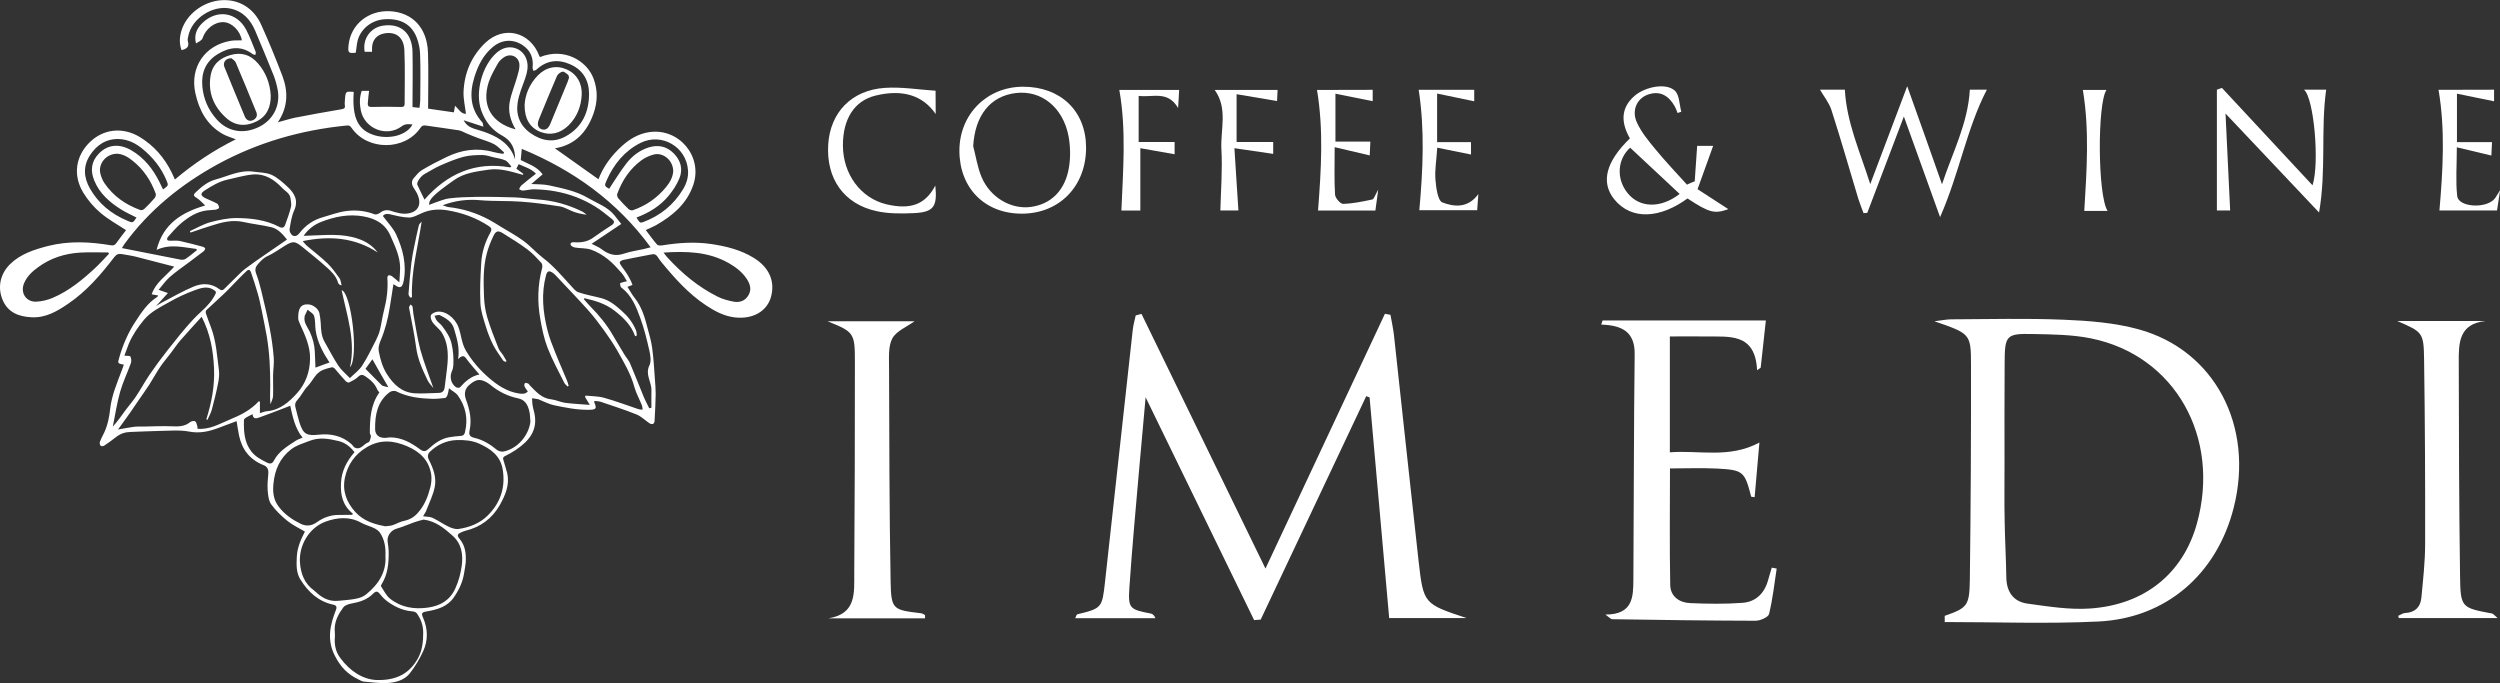
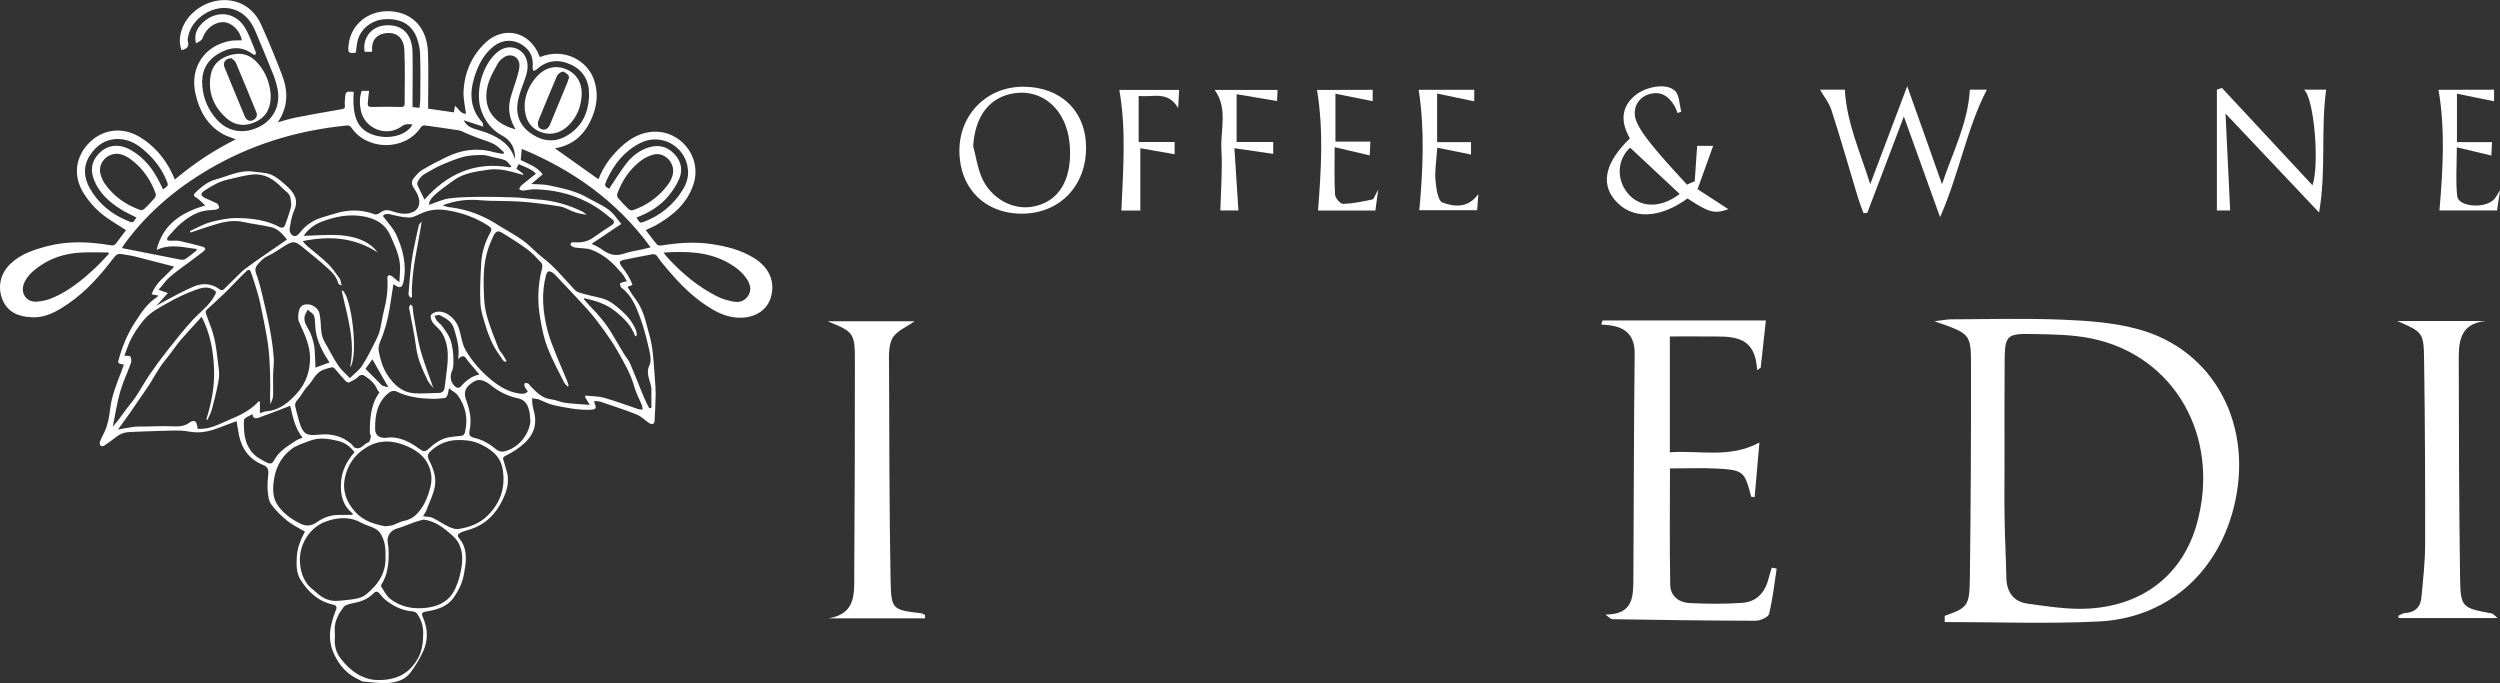
<svg xmlns="http://www.w3.org/2000/svg" version="1.1" id="レイヤー_1" x="0px" y="0px" viewBox="0 0 194 53" style="enable-background:new 0 0 194 53;" xml:space="preserve">
  <rect x="0" y="0" width="194" height="53" fill="#333333" stroke="none" />
  <style type="text/css">
	.st0{fill:#FFFFFF;}
</style>
  <g>
-     <path class="st0" d="M88.58,24.36c3.16,6.5,6.33,13,9.62,19.76c3.16-6.74,6.22-13.25,9.27-19.77c0.14,0.03,0.29,0.05,0.43,0.08   c0.09,0.52,0.21,1.04,0.27,1.57c0.64,5.84,1.26,11.68,1.91,17.52c0.38,3.34,0.4,3.34,3.72,4.44c-2.09,0-4.17,0-6,0   c-0.51-5.82-1.02-11.47-1.52-17.12c-0.09-0.03-0.17-0.07-0.26-0.1c-2.73,5.78-5.46,11.56-8.19,17.34   c-0.17,0.01-0.34,0.03-0.51,0.04c-2.76-5.67-5.52-11.33-8.42-17.29c-0.18,1.97-0.33,3.66-0.48,5.34c-0.27,3.15-0.57,6.29-0.78,9.44   c-0.11,1.61,0.03,1.69,1.66,2c0.13,0.03,0.26,0.11,0.36,0.36c-2.06,0-4.12,0-6.22,0c0.06-0.12,0.09-0.28,0.16-0.3   c1.9-0.46,1.93-0.5,2.15-2.52c0.71-6.51,1.43-13.03,2.15-19.54c0.04-0.38,0.15-0.75,0.23-1.13C88.28,24.43,88.43,24.4,88.58,24.36z   " />
    <path class="st0" d="M150.91,47.79c1.75-0.62,1.92-0.76,1.95-2.81c0.07-5.56,0.1-11.12,0.09-16.68c0-2.41-0.07-2.41-2.84-3.37   c0.66-0.08,0.98-0.15,1.3-0.15c2.91-0.01,5.83-0.09,8.73,0.03c1.94,0.08,3.93,0.23,5.8,0.74c5.93,1.62,9.01,7.53,7.39,13.87   c-1.31,5.13-5.23,8.56-10.51,8.81c-3.96,0.19-7.94,0.04-11.91,0.04C150.91,48.11,150.91,47.95,150.91,47.79z M155.55,36.06   c0,1.44-0.02,2.88,0.01,4.32c0.02,1.48,0.11,2.95,0.13,4.43c0.02,1.12,0.55,1.88,1.64,2.03c1.61,0.22,3.25,0.49,4.86,0.38   c4.26-0.29,7.22-2.74,8.29-6.59c1.86-6.72-1.72-13.05-8.21-14.37c-1.47-0.3-3.01-0.31-4.52-0.34c-2.07-0.05-2.18,0.11-2.19,2.23   C155.54,30.79,155.55,33.43,155.55,36.06z" />
    <path class="st0" d="M124.58,47.69c2.15,0,2.16-1.38,2.17-2.72c0.04-5.83,0.03-11.66,0.1-17.5c0.02-1.78-1.06-2.23-2.59-2.28   c0.03-0.11,0.06-0.22,0.1-0.32c4.2,0,8.39,0,12.67,0c-0.12,1.13-0.26,2.4-0.4,3.66c-0.1,0.07-0.19,0.13-0.28,0.2   c-0.14-2.92-2.17-2.59-3.99-2.62c-0.9-0.02-1.81,0-2.78,0c0,2.97,0,5.88,0,8.99c2.28-0.18,4.61,0.5,6.95-0.76   c-0.13,1.45-0.25,2.84-0.37,4.24c-0.15-0.02-0.27-0.02-0.27-0.05c-0.51-1.94-0.6-2.06-2.65-2.17c-1.18-0.06-2.37-0.01-3.65-0.01   c0,3.02-0.04,6.04,0.02,9.06c0.02,0.87,0.71,1.36,1.54,1.39c1.35,0.06,2.71,0.08,4.05-0.02c1.05-0.07,1.73-0.74,2.01-1.78   c0.08-0.32,0.19-0.63,0.28-0.95c0.13,0.02,0.25,0.05,0.38,0.07c-0.18,1.18-0.31,2.37-0.59,3.52c-0.06,0.26-0.69,0.53-1.06,0.53   c-3.71-0.01-7.42-0.06-11.12-0.12C125.01,48.05,124.92,47.94,124.58,47.69z" />
    <path class="st0" d="M71.78,47.98c-2.49,0-4.99,0-7.48,0c2.18-0.35,1.98-2.01,1.99-3.5c0.04-5.48,0.05-10.96,0.05-16.44   c0-2.21-0.08-2.28-2.12-3.11c2.26,0,4.52,0,6.75,0c-0.6,0.43-1.4,0.75-1.72,1.32c-0.33,0.61-0.26,1.48-0.26,2.23   c0.02,5.52,0.02,11.04,0.12,16.56c0.04,2.28,0.16,2.28,2.37,2.55c0.11,0.01,0.2,0.09,0.3,0.14C71.79,47.82,71.78,47.9,71.78,47.98z   " />
    <path class="st0" d="M186.03,24.91c2.29,0,4.57,0,6.86,0c-2.1,0.21-2.1,1.74-2.09,3.22c0.01,5.51,0.02,11.02,0.1,16.53   c0.03,2.5,0.1,2.5,2.49,2.95c0.09,0.02,0.16,0.13,0.42,0.35c-2.69,0-5.17,0-7.66,0c-0.02-0.06-0.03-0.11-0.05-0.17   c0.18-0.08,0.36-0.21,0.54-0.22c0.77-0.04,1.19-0.46,1.26-1.19c0.13-1.39,0.29-2.78,0.29-4.17c0.01-4.75-0.01-9.5-0.08-14.26   C188.08,25.78,188.01,25.78,186.03,24.91z" />
    <path class="st0" d="M150.7,14.3c0.8-2.43,2.01-4.71,2.16-7.34c0.26,0,0.86,0,1.32,0c-1.56,2.99-2.11,6.42-3.63,9.89   c-0.97-2.7-1.83-5.1-2.81-7.81c-1.03,2.7-1.93,5.09-2.84,7.48c-0.1,0.01-0.19,0.01-0.29,0.02c-0.14-0.38-0.29-0.75-0.41-1.13   c-0.69-2.29-1.35-4.6-2.08-6.87c-0.19-0.58-0.6-1.08-0.89-1.58c0.63,0,1.43,0,1.93,0c0.14,2.57,1.2,4.87,1.97,7.33   c0.91-2.41,1.82-4.82,2.87-7.6C148.99,9.46,149.85,11.88,150.7,14.3z" />
    <path class="st0" d="M178.79,6.96c0.75,0,1.35,0,1.72,0c-0.43,3.1,0.02,6.25-0.55,9.53c-2.33-2.46-4.66-4.92-7.26-7.68   c0.13,2.72,0.24,5.1,0.36,7.52c-0.19,0-0.73,0-1.03,0c0-3.15,0-6.26,0-9.37c0.13-0.05,0.26-0.09,0.39-0.14   c2.34,2.52,4.68,5.03,7.03,7.56C180.01,12.71,179.57,7.6,178.79,6.96z" />
    <path class="st0" d="M131.51,14.07c0.06-0.9,0.12-1.81,0.19-2.75c0.06,0,0.48,0,1.24,0c-0.42,1.17-0.79,2.18-1.21,3.36   c0.75,0.48,1.6,1.03,2.39,1.55c-1.07,0.38-1.47,0.29-3.17-0.83c-2.09,1.53-4.33,1.73-5.68,0.07c-1.07-1.32-0.65-2.93,1.21-4.73   c-0.65-1.15-0.78-2.31,0.36-3.3c0.82-0.71,2.44-1.03,3.12-0.41c0.37,0.33,0.35,1.08,0.51,1.64c-0.1,0.03-0.19,0.07-0.29,0.1   c-0.07-0.18-0.13-0.36-0.22-0.52c-0.47-0.82-1.13-1.24-2.08-0.91c-0.86,0.3-1.29,1.24-0.85,2.18c0.34,0.74,0.89,1.41,1.42,2.05   c0.78,0.95,1.63,1.84,2.46,2.76C131.09,14.23,131.3,14.15,131.51,14.07z M130.34,15.05c-1.31-1.22-2.57-2.4-3.84-3.59   c-0.96,0.86-1.12,2.37-0.21,3.51C127.23,16.15,128.87,16.19,130.34,15.05z" />
    <path class="st0" d="M84.28,11.44c0.01,3-2.06,5.13-4.97,5.14c-2.89,0.01-4.87-1.99-4.86-4.91c0.01-2.8,2.13-4.93,4.92-4.94   C82.3,6.72,84.27,8.61,84.28,11.44z M75.52,11.34c0.21,0.8,0.33,1.64,0.65,2.4c0.67,1.59,2.29,2.52,3.81,2.32   c1.59-0.21,2.7-1.3,2.98-3.12c0.12-0.77,0.1-1.6-0.04-2.37c-0.43-2.25-2.12-3.59-4.09-3.35C76.83,7.46,75.66,8.97,75.52,11.34z" />
-     <path class="st0" d="M72.61,8.85c-0.99-1.45-2.57-1.95-4.68-1.43c-1.62,0.4-2.53,1.8-2.52,3.88c0.01,2.22,1.38,4.07,3.36,4.55   c1.9,0.45,3.04,0.02,3.81-1.45c0.17,1.65-0.13,2.07-1.69,2.14c-0.95,0.04-1.93,0.05-2.85-0.15c-2.56-0.55-3.94-2.53-3.77-5.19   c0.16-2.47,1.8-4.2,4.38-4.38c1.32-0.09,2.67,0.14,3.95,0.22C72.61,7.77,72.61,8.31,72.61,8.85z" />
    <path class="st0" d="M193.54,6.96c0,0.44,0,0.8,0,0.9c-0.9-0.18-1.82-0.37-2.88-0.59c0,1.38,0,2.54,0,3.76c0.91,0,1.77,0,2.72,0   c-0.02,0.43-0.05,0.89-0.05,1.04c-0.83-0.2-1.66-0.4-2.68-0.64c0,1.44-0.1,2.63,0.03,3.79c0.09,0.83,2.11,1,2.85,0.26   c0.14-0.13,0.22-0.33,0.48-0.73c-0.1,0.69-0.17,1.1-0.24,1.58c-1.54,0-3.04,0-4.47,0c0.27-3.13,0.46-6.25-0.07-9.36   C190.41,6.96,191.92,6.96,193.54,6.96z" />
    <path class="st0" d="M87.02,16.34c0.13-3.14,0.39-6.24-0.16-9.36c1.32,0,2.93,0,4.64,0c-0.02,0.42-0.04,0.84-0.08,1.4   c-0.81-1.38-1.96-0.8-3.06-0.94c0,1.25,0,2.38,0,3.58c0.95,0,1.85,0,2.79,0c0,0.37,0,0.76,0,0.95c-0.89-0.16-1.76-0.31-2.66-0.47   c0,1.74,0,3.27,0,4.84C88.09,16.34,87.5,16.34,87.02,16.34z" />
    <path class="st0" d="M106.52,6.97c0,0.43,0,0.78,0,0.88c-0.91-0.18-1.83-0.36-2.89-0.58c0,1.35,0,2.48,0,3.72c0.88,0,1.76,0,2.71,0   c-0.02,0.45-0.04,0.92-0.05,1.07c-0.82-0.2-1.66-0.39-2.72-0.64c0,1.41-0.04,2.55,0.03,3.69c0.02,0.26,0.41,0.71,0.62,0.71   c0.76-0.02,1.52-0.18,2.27-0.34c0.13-0.03,0.2-0.31,0.46-0.76c-0.1,0.72-0.16,1.13-0.22,1.62c-1.54,0-3.04,0-4.45,0   c0.24-3.12,0.44-6.24-0.08-9.36C103.38,6.97,104.89,6.97,106.52,6.97z" />
    <path class="st0" d="M111.52,7.26c0,1.43,0,2.57,0,3.77c0.9,0,1.73,0,2.63,0c0,0.35,0,0.76,0,0.96c-0.78-0.16-1.63-0.33-2.62-0.53   c-0.06,0.98-0.2,1.73-0.14,2.47c0.05,0.63,0.18,1.64,0.54,1.78c0.88,0.33,1.96,0.49,2.79-0.65c-0.04,0.49-0.06,0.83-0.09,1.25   c-1.57,0-3.07,0-4.49,0c0.28-3.13,0.43-6.22-0.05-9.34c1.21,0,2.74,0,4.31,0c0,0.38,0,0.73,0,0.89   C113.5,7.68,112.6,7.49,111.52,7.26z" />
    <path class="st0" d="M99.14,6.98c-0.02,0.43-0.04,0.8-0.04,0.86c-1.02-0.17-2-0.34-3.14-0.53c0,1.37,0,2.5,0,3.71   c0.96,0,1.89,0,2.84,0c0,0.37,0,0.75,0,0.92c-0.94-0.14-1.85-0.27-3.01-0.44c0.12,1.79,0.21,3.29,0.31,4.83c-0.33,0-0.95,0-1.4,0   c0.04-1.57,0.17-3.17,0.08-4.76c-0.08-1.52,0.52-3.15-0.52-4.59C95.83,6.98,97.45,6.98,99.14,6.98z" />
-     <path class="st0" d="M163.55,16.37c-0.74,0-1.32,0-1.81,0c0.19-3.14,0.41-6.26-0.11-9.39c0.43,0,1.13,0,1.83,0   C162.75,8.03,162.77,15.16,163.55,16.37z" />
  </g>
  <g>
    <path class="st0" d="M13.57,13.93c1.47-1.24,3.02-2.27,4.73-3.12c-0.37-0.15-0.72-0.24-1.03-0.42c-1.22-0.7-1.82-1.84-2.11-3.16   c-0.44-2,0.73-3.72,2.73-4.06c0.29-0.05,0.59-0.03,0.88-0.04c-0.13-0.74-0.77-1.38-1.41-1.41c-0.72-0.03-1.4,0.52-1.64,1.24   c-0.06,0.18-0.31,0.29-0.51,0.41c-0.17-0.66,0.06-1.16,0.49-1.58c1.12-1.09,2.67-0.86,3.4,0.51c0.29,0.55,0.5,1.14,0.74,1.72   c0.03,0.07-0.01,0.16-0.02,0.24c-0.07-0.02-0.16-0.02-0.21-0.06c-0.91-0.69-1.84-0.54-2.73,0.01c-0.91,0.56-1.27,1.42-1.18,2.47   c0.08,0.98,0.46,1.85,1.11,2.58c0.86,0.97,2.09,1.18,3.29,0.59c1.1-0.54,1.67-1.65,1.45-2.88c-0.07-0.37-0.17-0.73-0.3-1.08   c-0.47-1.17-0.95-2.33-1.44-3.49c-0.37-0.87-0.95-1.52-1.91-1.73c-1.38-0.31-3.03,0.76-3.29,2.14c-0.03,0.13-0.07,0.28-0.03,0.4   c0.13,0.43-0.1,0.59-0.49,0.68c-0.19-0.5-0.16-1.01-0.01-1.51c0.38-1.26,1.67-2.25,3.06-2.36c1.35-0.11,2.54,0.58,3.13,1.9   c0.59,1.3,1.13,2.63,1.64,3.96c0.46,1.22,0.45,2.42-0.35,3.61c0.49-0.13,0.91-0.27,1.35-0.36c1.19-0.23,2.38-0.45,3.58-0.65   c0.21-0.04,0.31-0.08,0.27-0.31c-0.02-0.15,0-0.32,0.01-0.48c0.05-0.6,0.06-0.61,0.68-0.56c-0.14,2.03,0.34,3,1.66,3.38   c1.17,0.33,2.48-0.04,2.9-0.85c-0.31-0.04-0.57-0.06-0.85,0.15C30,10.67,28.29,9.99,28,8.57c-0.1-0.51-0.11-1.01,0.07-1.52   c0.19,0,0.38,0,0.57,0c-0.04,0.34-0.08,0.66-0.1,0.98C28.53,8.22,28.6,8.3,28.83,8.3c0.76-0.02,1.52-0.02,2.28,0   c0.22,0.01,0.29-0.06,0.29-0.26c0-1.38,0.04-2.75-0.02-4.13c-0.04-1.01-0.64-1.47-1.54-1.32c-0.6,0.1-0.96,0.52-0.97,1.13   c0,0.09,0,0.18,0,0.3c-0.2,0-0.39,0-0.57,0c-0.19-0.99,0.45-1.89,1.43-2.03c1.36-0.2,2.25,0.57,2.28,2.03c0.03,1.35,0,2.71,0,4.06   c0,0.07,0,0.13,0,0.23c0.16,0.02,0.33,0.04,0.54,0.06c0.02-0.21,0.06-0.4,0.06-0.6c0.01-1.18,0.03-2.37-0.01-3.55   c-0.01-0.44-0.11-0.91-0.27-1.32c-0.4-1.01-1.23-1.47-2.43-1.41c-0.98,0.04-1.85,0.67-2.13,1.59c-0.09,0.31-0.1,0.64-0.16,1   c0.02-0.02,0.01,0-0.01,0.01c-0.56,0.07-0.62,0-0.55-0.61c0.17-1.58,1.53-2.69,3.2-2.61c1.75,0.09,2.89,1.28,2.96,3.19   c0.05,1.44,0.01,2.88,0.01,4.37c0.64,0.09,1.31,0.19,2,0.29c0.03-0.17,0.05-0.32,0.09-0.51c0.29,0.25,0.46,0.64,0.85,0.62   c-0.07-0.57-0.21-1.14-0.19-1.7c0.06-1.48,0.62-2.78,1.68-3.8c1.45-1.38,3.49-0.87,4.2,1.01c0.01,0.03,0.03,0.06,0.05,0.09   c1.87-0.76,3.64,0.27,4.16,1.67c0.34,0.91,0.31,1.81,0,2.7c-0.51,1.45-1.43,2.45-3,2.71c1.12,0.8,2.25,1.59,3.38,2.4   c0.38-1,1.01-1.84,1.81-2.57c0.62-0.56,1.31-0.97,2.15-1.09c2.28-0.32,4.13,1.87,3.41,4.06c-0.49,1.49-1.61,2.43-2.93,3.18   c-0.24,0.13-0.49,0.23-0.77,0.36c0.3,0.39,0.57,0.78,0.88,1.13c0.07,0.08,0.27,0.08,0.4,0.06c1.25-0.2,2.5-0.29,3.76-0.11   c1.17,0.17,2.32,0.45,3.34,1.08c1.19,0.73,1.67,1.81,1.34,3.02c-0.26,0.96-1.11,1.57-2.23,1.62c-0.84,0.04-1.58-0.22-2.29-0.63   c-1.43-0.82-2.56-1.98-3.61-3.23c-0.23-0.28-0.48-0.55-0.67-0.86c-0.14-0.22-0.31-0.23-0.52-0.18c-0.71,0.14-1.43,0.27-2.14,0.42   c-0.11,0.02-0.28,0.12-0.28,0.18c0,0.12,0.1,0.24,0.17,0.35c0.33,0.43,0.63,0.87,0.82,1.41c-0.15,0.06-0.26,0.1-0.39,0.15   c0.2,0.3,0.35,0.6,0.56,0.86c0.54,0.68,0.78,1.48,0.99,2.3c0.14,0.53,0.3,1.06,0.37,1.6c0.11,0.8,0.15,1.61,0.21,2.42   c0.03,0.38,0.06,0.76,0.06,1.15c-0.01,0.7-0.05,1.41-0.09,2.11c0,0.07-0.07,0.18-0.13,0.2c-0.08,0.02-0.2-0.01-0.27-0.06   c-0.34-0.23-0.64-0.54-1-0.68c-0.91-0.37-1.84-0.66-2.77-0.98c-0.15-0.05-0.33-0.05-0.48-0.07c-0.02,0.06-0.04,0.09-0.03,0.1   c0.23,0.52,0.14,0.58-0.44,0.59c-0.91,0.01-1.79-0.17-2.66-0.35c-0.4-0.08-0.78-0.29-1.17-0.44c-0.02-0.01-0.04-0.03-0.06-0.03   c-0.16-0.03-0.32-0.05-0.49-0.08c0.01,0.17,0,0.34,0.03,0.51c0.03,0.21,0.09,0.42,0.14,0.62c0.31,1.37-0.43,2.21-1.46,2.9   c-0.26,0.17-0.53,0.32-0.81,0.46c-0.24,0.11-0.13,0.28-0.09,0.43c0.08,0.31,0.19,0.6,0.26,0.91c0.2,0.9-0.15,1.69-0.57,2.45   c-0.6,1.06-1.51,1.73-2.69,2.01c-0.1,0.02-0.19,0.07-0.29,0.11c-0.34,0.15-0.37,0.25-0.12,0.55c0.43,0.53,0.48,1.15,0.45,1.78   c-0.02,0.27-0.08,0.54-0.12,0.8c-0.1,0.71-0.4,1.34-0.8,1.92c-0.5,0.73-1.27,0.95-2.08,1.09c-0.42,0.07-0.47,0.14-0.3,0.52   c0.37,0.86,0.38,1.74,0,2.57c-0.28,0.61-0.63,1.2-1.04,1.72c-0.41,0.52-1.07,0.71-1.7,0.75c-0.63,0.04-1.26-0.06-1.89-0.11   c-0.14-0.01-0.27-0.11-0.4-0.17c-0.84-0.39-1.4-0.99-1.83-1.84c-0.64-1.26-0.36-2.41,0.1-3.58c0.1-0.26-0.06-0.35-0.23-0.38   c-1.16-0.25-1.94-0.99-2.54-1.95c-0.33-0.53-0.31-1.15-0.28-1.75c0.03-0.72,0.32-1.37,0.63-1.97c-0.46-0.27-0.95-0.5-1.36-0.83   c-0.47-0.38-0.91-0.81-1.26-1.29c-0.2-0.28-0.24-0.72-0.27-1.09c-0.03-0.42,0.01-0.85,0.05-1.28c0.03-0.33-0.08-0.56-0.38-0.67   c-1.05-0.42-1.66-1.2-1.89-2.29c-0.08-0.36-0.12-0.73-0.19-1.12c-0.48,0.18-0.93,0.35-1.39,0.52c-0.74,0.28-1.47,0.45-2.3,0.29   c-0.74-0.14-1.53-0.06-2.3-0.05c-0.75,0.01-1.49,0.06-2.24,0.08c-0.42,0.01-0.79,0.13-1.13,0.4c-0.29,0.23-0.6,0.45-0.91,0.66   c-0.07,0.05-0.23,0.06-0.28,0.01c-0.06-0.06-0.09-0.21-0.06-0.3c0.09-0.24,0.21-0.47,0.33-0.71c0.28-0.59,0.4-1.22,0.47-1.86   c0.12-1.05,0.54-2.02,0.91-3c0.05-0.14,0.1-0.27,0.15-0.42C9.1,28.2,9.12,28.2,9.27,27.69c0.29-0.99,0.7-1.93,1.27-2.78   c0.45-0.69,0.92-1.4,1.65-1.86c0.03-0.02,0.05-0.06,0.09-0.12c-0.19-0.03-0.35-0.06-0.51-0.09c0.31-0.92,1.1-1.41,1.75-2.15   c-1.03-0.27-2-0.52-2.98-0.77c-0.35-0.09-0.71-0.13-1.07-0.2c-0.26-0.05-0.43,0.01-0.6,0.23c-1.04,1.36-2.15,2.65-3.58,3.62   c-0.86,0.59-1.75,1.11-2.85,1.05c-0.98-0.05-1.81-0.36-2.23-1.33c-0.42-0.98-0.2-2.03,0.57-2.79c0.82-0.8,1.87-1.13,2.94-1.41   c1.62-0.41,3.24-0.33,4.86-0.06c0.21,0.04,0.33,0,0.45-0.17c0.25-0.36,0.53-0.7,0.75-1c-0.68-0.45-1.38-0.83-1.98-1.34   c-0.51-0.43-0.97-0.97-1.32-1.54c-0.84-1.36-0.62-2.85,0.47-3.93c1.07-1.05,2.57-1.22,3.91-0.41c1.08,0.66,1.89,1.59,2.45,2.72   C13.41,13.56,13.48,13.73,13.57,13.93z M29.71,16.76c0.38,0.51,0.79,0.93,1.03,1.43c0.53,1.15,0.83,2.35,0.58,3.64   c-0.1,0.48-0.27,0.58-0.66,0.3c-0.04-0.03-0.08-0.04-0.13-0.08c-0.1,0.63-0.19,1.24-0.29,1.84c-0.14,0.86-0.35,1.7-0.69,2.5   c-0.11,0.27-0.22,0.56-0.15,0.91c0.12,0.62,0.29,1.2,0.63,1.74c0.51,0.8,1.15,1.41,2.14,1.48c0.62,0.04,1.24-0.02,1.87-0.03   c0.31,0,0.44-0.17,0.47-0.47c0.07-0.62,0.17-1.23,0.22-1.85c0.06-0.81,0-1.62-0.43-2.33c-0.18-0.3-0.5-0.52-0.71-0.8   c-0.11-0.15-0.2-0.38-0.16-0.55c0.02-0.12,0.25-0.24,0.4-0.28c0.68-0.17,1.48,0.44,1.75,1.19c0.22,0.59,0.23,1.23,0.58,1.82   c0.49,0.82,1.09,1.51,1.79,2.11c0.66,0.57,1.4,1.06,2.29,1.2c0.26,0.04,0.51,0.07,0.72-0.15c-0.1-0.14-0.2-0.27-0.26-0.41   c-0.03-0.06-0.01-0.2,0.04-0.24c0.04-0.04,0.16,0,0.24,0.03c0.06,0.03,0.09,0.1,0.14,0.15c0.47,0.48,0.91,1,1.66,1.08   c0.36,0.04,0.71,0.22,1.08,0.27c0.6,0.08,1.21,0.1,1.91,0.16c-0.16-0.27-0.26-0.44-0.37-0.61c0.01-0.04,0.02-0.07,0.03-0.11   c0.48,0.05,0.99,0.04,1.45,0.17c0.9,0.25,1.77,0.58,2.66,0.88c0.1,0.03,0.2,0.03,0.33,0.04c-0.02-0.14-0.02-0.24-0.05-0.32   c-0.19-0.48-0.45-0.93-0.59-1.43c-0.28-1.04-0.83-1.95-1.35-2.87c-0.3-0.52-0.64-1.02-0.99-1.51c-0.4-0.55-0.81-1.1-1.26-1.6   c-0.76-0.85-1.56-1.68-2.34-2.51c-0.13-0.14-0.26-0.29-0.41-0.39c-0.29-0.19-0.42-0.12-0.51,0.21c-0.38,1.42-0.24,2.84,0.11,4.24   c0.15,0.6,0.38,1.18,0.61,1.75c0.29,0.74,0.62,1.46,0.92,2.2c0.05,0.12,0.08,0.25,0.12,0.38c-0.03,0.02-0.06,0.03-0.09,0.05   c-0.09-0.1-0.2-0.18-0.26-0.3c-0.44-0.89-0.92-1.76-1.28-2.68c-0.28-0.72-0.44-1.49-0.57-2.25c-0.24-1.32-0.21-2.65,0.14-3.96   c0.03-0.12,0.02-0.32-0.06-0.4c-0.34-0.37-0.69-0.75-1.09-1.05c-0.6-0.45-1.24-0.84-1.88-1.24c-0.38-0.24-0.55-0.21-0.75,0.2   c-0.21,0.44-0.4,0.91-0.52,1.38c-0.29,1.09-0.25,2.22-0.21,3.34c0.02,0.53,0.1,1.08,0.25,1.59c0.24,0.81,0.56,1.61,0.87,2.4   c0.07,0.19,0.23,0.34,0.35,0.52c0.1,0.16,0.19,0.32,0.28,0.48c-0.02,0.02-0.05,0.04-0.07,0.06c-0.06-0.03-0.15-0.04-0.19-0.1   c-0.27-0.4-0.56-0.78-0.78-1.21c-0.23-0.45-0.41-0.92-0.56-1.4c-0.18-0.6-0.4-1.21-0.43-1.83c-0.05-1.02,0-2.05,0.06-3.08   c0.04-0.86,0.3-1.68,0.72-2.43c0.12-0.21,0.08-0.35-0.12-0.48c-0.98-0.65-2.07-1.04-3.22-1.23c-0.67-0.11-1.36-0.07-2.01,0.23   c-0.32,0.14-0.65,0.34-0.98,0.33c-0.5-0.01-1-0.14-1.49-0.26C29.97,16.57,29.81,16.62,29.71,16.76z M26.51,22.15   c-0.13-0.05-0.17-0.06-0.19-0.08c-0.04-0.04-0.08-0.09-0.09-0.14c-0.14-0.5-0.5-0.85-0.87-1.18c-0.61-0.55-1.25-1.06-1.89-1.58   c-0.59-0.48-0.74-0.48-1.38-0.09c-0.44,0.27-0.86,0.58-1.32,0.79c-0.32,0.14-0.52,0.37-0.74,0.61c-0.19,0.21-0.27,0.43-0.16,0.73   c0.16,0.42,0.28,0.85,0.39,1.29c0.23,0.97,0.47,1.94,0.66,2.93c0.15,0.76,0.26,1.53,0.32,2.3c0.04,0.46-0.04,0.93-0.05,1.39   c-0.01,0.54,0.02,1.08,0,1.61c-0.01,0.22-0.13,0.43-0.2,0.64c-0.06-0.49-0.02-0.96-0.02-1.43c0-1.29-0.05-2.57-0.27-3.84   c-0.12-0.69-0.26-1.37-0.4-2.05c-0.09-0.44-0.18-0.88-0.31-1.31c-0.15-0.54-0.33-1.07-0.51-1.6c-0.05-0.15-0.15-0.28-0.32-0.13   c-0.22,0.2-0.43,0.42-0.65,0.64c-0.37,0.37-0.72,0.76-1.1,1.12c-0.46,0.44-0.93,0.86-1.39,1.29c-0.05,0.05-0.07,0.17-0.05,0.23   c0.12,0.37,0.26,0.73,0.4,1.1c0.41,1.08,0.47,2.22,0.62,3.34c0.04,0.33,0,0.69-0.07,1.02c-0.13,0.68-0.3,1.36-0.48,2.03   c-0.07,0.28-0.23,0.53-0.34,0.8c-0.03-0.01-0.06-0.02-0.09-0.04c0.41-1.29,0.66-2.6,0.6-3.95c-0.06-1.36-0.28-2.68-0.96-4.01   c-0.57,0.63-1.12,1.22-1.64,1.82c-0.27,0.31-0.5,0.66-0.75,0.99c-0.27,0.36-0.57,0.7-0.82,1.07c-0.31,0.46-0.58,0.96-0.88,1.43   c-0.29,0.44-0.6,0.87-0.9,1.31c-0.18,0.26-0.35,0.52-0.53,0.78c-0.31,0.44-0.63,0.88-0.97,1.35c0.46-0.08,0.85-0.16,1.24-0.21   c0.25-0.03,0.52-0.02,0.77-0.02c0.71-0.01,1.42-0.05,2.12-0.02c0.52,0.02,1.02,0.04,1.46-0.32c0.1-0.08,0.32-0.12,0.4-0.06   c0.1,0.07,0.12,0.26,0.17,0.4c0.01,0.04,0,0.09,0,0.17c0.94,0.09,1.71-0.38,2.51-0.71c0.83-0.34,1.63-0.74,2.25-1.42   c0.03,0.01,0.06,0.02,0.09,0.03c0,0.28,0,0.56,0,0.89c0.21-0.06,0.38-0.14,0.55-0.15c1.02-0.09,1.73-0.73,2.35-1.42   c0.64-0.72,0.97-1.62,0.99-2.61c0.03-1.01-0.4-1.89-0.8-2.78c-0.06-0.13-0.12-0.28-0.12-0.42c0-0.67,0.14-1.1,0.79-1.06   c0.35,0.02,0.76,0.32,0.85,0.66c0.06,0.26,0.09,0.53,0.11,0.8c0.02,0.51,0.04,1.01,0.31,1.47c0.35,0.61,0.67,1.24,1.05,1.82   c0.23,0.35,0.57,0.62,0.9,0.97c0.36-0.35,0.74-0.62,0.97-0.99c0.4-0.62,0.72-1.3,1.06-1.96c0.13-0.26,0.25-0.54,0.31-0.82   c0.12-0.49,0.18-1,0.31-1.49c0.21-0.82,0.32-1.64,0.26-2.49c-0.01-0.08,0.04-0.21,0.08-0.22c0.08-0.02,0.2,0.01,0.27,0.06   c0.18,0.13,0.34,0.28,0.58,0.48c0.02-0.43,0.06-0.78,0.06-1.13c-0.01-0.89-0.39-1.66-0.74-2.46c-0.41-0.96-1.17-1.36-2.12-1.53   c-1.13-0.2-2.22,0.02-3.27,0.43c-0.55,0.22-1,0.56-1.36,1.08c0.21-0.01,0.38-0.02,0.54-0.02c1.23-0.04,2.46-0.17,3.67,0.24   c0.63,0.21,1.14,0.54,1.54,1.07c-1.79-1.16-3.72-1.31-5.82-0.88c0.14,0.16,0.21,0.26,0.3,0.34c0.54,0.46,1.11,0.89,1.62,1.38   c0.35,0.34,0.64,0.75,0.93,1.15C26.44,21.71,26.44,21.9,26.51,22.15z M15.92,15.94c-0.26-0.24-0.46-0.47-0.7-0.61   c-0.27-0.16-0.17-0.27-0.03-0.41c0.46-0.44,0.95-0.84,1.57-1c0.96-0.26,1.87-0.75,2.91-0.6c0.47,0.07,0.99,0.06,1.41,0.25   c0.46,0.21,0.87,0.59,1.25,0.94c0.53,0.5,0.85,1.05,0.49,1.84c-0.2,0.44-0.27,0.96-0.35,1.45c-0.02,0.15,0.1,0.39,0.23,0.47   c0.18,0.11,0.39,0.02,0.53-0.17c0.47-0.61,1.07-1.03,1.81-1.24c0.6-0.17,1.2-0.4,1.81-0.48c0.74-0.1,1.5-0.03,2.22,0.25   c0.11,0.04,0.3-0.03,0.41-0.11c0.26-0.21,0.53-0.26,0.85-0.16c0.46,0.15,0.92,0.29,1.42,0.19c0.69-0.15,0.96-0.67,0.68-1.39   c-0.09-0.22-0.23-0.42-0.35-0.62c-0.15-0.25-0.16-0.5,0.03-0.72c0.19-0.22,0.38-0.47,0.63-0.62c0.62-0.37,1.25-0.7,1.9-1.01   c1.17-0.57,2.39-0.75,3.66-0.39c0.25,0.07,0.5,0.1,0.75,0.14c0.02-0.04,0.05-0.08,0.07-0.11c-0.26-0.22-0.49-0.49-0.79-0.65   c-0.39-0.2-0.82-0.31-1.24-0.47c-0.32-0.12-0.63-0.25-0.94-0.38c-0.19-0.08-0.36-0.19-0.56-0.22c-0.85-0.14-1.71-0.24-2.56-0.37   c-0.2-0.03-0.3,0.03-0.41,0.19c-1.22,1.78-4.12,1.77-5.34-0.01c-0.11-0.16-0.2-0.2-0.38-0.18c-3.54,0.35-6.9,1.31-10.03,3.02   c-2.84,1.56-5.31,3.56-7.23,6.2c-0.05,0.07-0.1,0.16-0.18,0.29c1.56,0.31,3.06,0.61,4.56,0.9c0.12,0.02,0.28,0,0.38-0.06   c0.3-0.2,0.58-0.44,0.87-0.67c-0.01-0.03-0.02-0.07-0.02-0.1c-1.01-0.12-2.02-0.42-3.1,0.07C12.67,17.33,14.14,16.48,15.92,15.94z    M45.35,23.14c-0.01,0.03-0.03,0.05-0.04,0.08c0.17,0.19,0.33,0.39,0.51,0.57c0.66,0.67,1.26,1.39,1.73,2.21   c0.29,0.5,0.59,1,0.89,1.49c0.14,0.24,0.34,0.45,0.45,0.7c0.36,0.84,0.69,1.7,1.04,2.55c0.13,0.32,0.3,0.63,0.45,0.94   c0.06-0.01,0.12-0.02,0.17-0.04c0-0.45-0.01-0.9,0-1.35c0.02-0.65-0.51-1.23-0.15-1.95c0.15-0.3,0.07-0.77-0.01-1.13   c-0.19-0.85-0.4-1.7-0.7-2.52c-0.32-0.88-0.67-1.77-1.47-2.37c-0.08-0.06-0.1-0.22-0.1-0.33c0-0.04,0.17-0.07,0.26-0.1   c0.08-0.03,0.17-0.04,0.27-0.06c-0.14-0.23-0.25-0.46-0.41-0.64c-0.34-0.38-0.69-0.78-1.09-1.09c-0.38-0.3-0.82-0.56-1.27-0.72   c-0.39-0.14-0.84-0.1-1.25-0.17c-0.13-0.02-0.34-0.12-0.35-0.22c-0.03-0.19,0.14-0.2,0.3-0.19c0.54,0.04,1.05-0.05,1.5-0.39   c0.45-0.33,0.92-0.63,1.39-0.94c0.21-0.14,0.24-0.3,0.03-0.46c-0.43-0.34-0.85-0.7-1.31-0.98c-0.46-0.29-0.96-0.53-1.47-0.73   c-0.52-0.2-1.07-0.35-1.62-0.45c-0.52-0.1-1.06-0.14-1.6-0.16c-0.31-0.01-0.62,0.08-0.93,0.1c-0.1,0.01-0.2-0.07-0.29-0.11   c0.06-0.1,0.1-0.22,0.18-0.29c0.35-0.3,0.72-0.59,1.13-0.91c-0.38-0.4-0.87-0.52-1.34-0.74c-0.07,0.13-0.12,0.24-0.18,0.35   c0.19,0.14,0.37,0.27,0.54,0.4c-0.01,0.03-0.02,0.06-0.03,0.08c-0.88-0.24-1.75-0.54-2.68-0.4c-0.93,0.14-1.87,0.24-2.67,0.81   c-1.55,1.1-1.96,1.48-1.93,1.92c0.15-0.06,0.29-0.12,0.44-0.17c0.38-0.12,0.76-0.3,1.16-0.34c0.67-0.08,1.35-0.1,2.02-0.11   c1.01-0.01,2.02,0,3.03,0.04c0.6,0.02,1.19,0.12,1.78,0.16c1.23,0.08,2.38,0.41,3.48,0.95c0.11,0.06,0.21,0.15,0.31,0.23   c-0.36-0.04-0.68-0.11-0.99-0.22c-0.36-0.13-0.71-0.36-1.08-0.42c-1-0.16-2.01-0.3-3.02-0.37c-1.04-0.08-2.1-0.02-3.14-0.11   c-0.99-0.09-1.93,0.01-2.94,0.39c0.19,0.06,0.31,0.12,0.44,0.14c1.12,0.12,2.17,0.45,3.16,0.98c0.3,0.16,0.58,0.34,0.87,0.52   c0.61,0.37,1.24,0.71,1.81,1.13c0.53,0.39,0.98,0.91,1.5,1.31c0.82,0.62,1.47,1.4,2.16,2.15c0.18,0.19,0.36,0.44,0.59,0.52   c0.58,0.2,1.19,0.3,1.79,0.46c0.62,0.16,1.09,0.55,1.56,0.97c0.48,0.42,0.86,0.9,1.11,1.49c0.06,0.13,0.06,0.29,0.08,0.43   c-0.04,0.02-0.09,0.05-0.13,0.07c-0.3-0.86-0.91-1.45-1.59-1.98C46.98,23.56,46.18,23.33,45.35,23.14z M14.78,18.05   c-0.01-0.04-0.02-0.08-0.04-0.12c0.52-0.23,1.02-0.53,1.56-0.68c0.67-0.18,1.37-0.33,2.05-0.33c1.14,0.01,2.29,0.14,3.33,0.69   c0.21,0.11,0.36,0.06,0.44-0.14c0.17-0.46,0.34-0.93,0.46-1.41c0.05-0.2-0.01-0.43-0.03-0.64c-0.04-0.43-0.43-0.59-0.67-0.85   c-0.61-0.65-1.34-1.11-2.26-1.03c-0.66,0.06-1.31,0.26-1.97,0.4c-0.64,0.14-1.2,0.48-1.75,0.83c-0.38,0.24-0.35,0.42,0.06,0.62   c0.29,0.14,0.6,0.25,0.89,0.41c0.09,0.05,0.14,0.21,0.15,0.33c0,0.04-0.16,0.12-0.26,0.14c-0.23,0.03-0.47,0.03-0.7,0.06   c-0.77,0.1-1.39,0.5-1.97,0.98c-0.39,0.32-0.71,0.72-1.05,1.09c-0.05,0.05-0.07,0.2-0.03,0.23c0.05,0.05,0.16,0.05,0.25,0.05   c0.24,0.01,0.48-0.03,0.71,0.02c0.6,0.13,1.2,0.29,1.8,0.45c0.07,0.02,0.17,0.09,0.17,0.14c0,0.07-0.06,0.16-0.12,0.21   c-0.36,0.28-0.73,0.55-1.1,0.83c-0.51,0.38-1.05,0.75-1.53,1.17c-0.32,0.28-0.56,0.64-0.86,0.99c0.27,0.1,0.45,0.16,0.72,0.25   c-0.32,0.35-0.59,0.65-0.92,1.01c0.19-0.11,0.33-0.21,0.47-0.28c0.81-0.42,1.6-0.88,2.44-1.23c0.67-0.28,1.37-0.27,1.99,0.19   c0.21,0.16,0.32,0.07,0.45-0.07c0.26-0.26,0.52-0.52,0.79-0.78c0.25-0.24,0.49-0.5,0.76-0.71c0.58-0.44,1.18-0.85,1.78-1.26   c0.48-0.33,0.96-0.66,1.48-1.02c-0.34-0.42-0.68-0.83-1.22-0.96c-0.7-0.17-1.43-0.24-2.14-0.4c-0.88-0.2-1.7,0.02-2.51,0.28   C15.86,17.67,15.32,17.87,14.78,18.05z M29.22,52.77c1.57,0.04,2.56-0.52,3.21-1.68c0.35-0.63,0.41-1.3,0.41-2.01   c0-0.56-0.18-1.05-0.5-1.49c-0.06-0.09-0.23-0.14-0.35-0.15c-0.63-0.05-1.19-0.28-1.71-0.62c-0.26-0.17-0.52-0.37-0.7-0.61   c-0.25-0.32-0.36-0.41-0.64-0.13c-0.45,0.45-1,0.63-1.6,0.74c-0.24,0.04-0.56,0.13-0.69,0.3c-0.37,0.5-0.68,1.05-0.68,1.71   c0,0.18,0.03,0.36,0.02,0.54c-0.06,0.62,0.04,1.21,0.43,1.71C27.18,52.1,28.16,52.72,29.22,52.77z M29.9,40.84   c0.22-0.03,0.41-0.03,0.58-0.09c0.29-0.1,0.57-0.27,0.87-0.33c0.45-0.09,0.8-0.3,1.09-0.64c0.51-0.57,0.78-1.27,0.96-1.99   c0.07-0.29,0.1-0.61,0.07-0.9c-0.15-1.14-0.85-1.82-1.87-2.26c-1.07-0.46-2.1-0.55-3.15,0.08c-0.91,0.54-1.46,1.34-1.68,2.34   c-0.22,1.02,0.1,1.9,0.8,2.68C28.22,40.44,29.05,40.68,29.9,40.84z M29.91,43.14c0.03-0.67-0.07-1.26-0.41-1.78   c-0.1-0.16-0.28-0.28-0.45-0.37c-0.33-0.16-0.69-0.24-1.01-0.42c-0.92-0.52-1.9-0.41-2.78-0.09c-1.27,0.47-2.09,1.84-1.98,3.21   c0.07,0.86,0.36,1.61,1.09,2.13c0.08,0.06,0.16,0.13,0.23,0.2c0.48,0.44,1.03,0.67,1.68,0.6c0.3-0.03,0.61-0.05,0.91-0.09   c0.44-0.06,0.89-0.12,1.25-0.43C29.4,45.32,29.99,44.36,29.91,43.14z M32.87,40.32c-0.23,0.06-0.47,0.12-0.7,0.2   c-0.46,0.16-0.91,0.37-1.38,0.5c-0.44,0.12-0.77,0.55-0.71,1c0.04,0.28,0.08,0.56,0.08,0.84c0.01,0.87-0.07,1.72-0.55,2.48   c-0.03,0.04-0.06,0.13-0.04,0.16c0.22,0.33,0.4,0.72,0.7,0.96c0.86,0.68,1.87,0.84,2.94,0.69c0.95-0.14,1.69-0.55,2.12-1.48   c0.26-0.57,0.41-1.14,0.5-1.75c0.12-0.91-0.01-1.73-0.72-2.36C34.48,41,33.81,40.44,32.87,40.32z M32.83,40.06   c0.3,0.05,0.55,0.03,0.75,0.13c0.42,0.2,0.81,0.48,1.23,0.68c0.23,0.11,0.52,0.21,0.76,0.18c0.85-0.12,1.67-0.44,2.27-1.04   c0.96-0.95,1.39-2.11,1.18-3.52c-0.17-1.14-0.95-1.66-1.85-2.07c-0.54-0.24-1.14-0.29-1.75-0.27c-0.82,0.04-1.48,0.36-2.05,0.9   c-0.19,0.18-0.21,0.39-0.08,0.65c0.34,0.66,0.6,1.38,0.44,2.12c-0.12,0.58-0.39,1.13-0.61,1.69C33.07,39.7,32.95,39.85,32.83,40.06   z M27.34,39.95c0.01-0.03,0.03-0.06,0.04-0.09c-0.78-0.62-0.97-1.44-0.92-2.37c0.04-0.94,0.45-1.71,1.05-2.4   c-0.33-0.43-0.73-0.75-1.26-0.87c-0.76-0.18-1.49-0.31-2.28,0.01c-0.48,0.19-0.95,0.31-1.38,0.64c-0.88,0.68-1.26,1.59-1.37,2.65   c-0.06,0.64-0.02,1.24,0.41,1.8c0.46,0.61,1.06,1.01,1.71,1.33c0.41,0.2,0.84,0.17,1.24-0.12c0.5-0.36,1.08-0.58,1.72-0.57   C26.65,39.95,27,39.95,27.34,39.95z M29.44,30.45c-0.07-0.09-0.13-0.14-0.16-0.21c-0.18-0.47-0.54-0.77-0.93-1.04   c-0.17-0.12-0.35-0.17-0.56,0.04c-0.19,0.19-0.46,0.32-0.7,0.44c-0.06,0.03-0.21-0.04-0.27-0.11c-0.29-0.31-0.56-0.64-0.84-0.96   c-0.05-0.06-0.16-0.12-0.22-0.11c-0.24,0.05-0.48,0.12-0.71,0.21c-0.58,0.24-0.77,0.84-1.17,1.25c-0.3,0.31-0.49,0.73-0.78,1.05   c-0.17,0.18-0.24,0.35-0.18,0.57c0.1,0.41,0.2,0.81,0.32,1.21c0.29,0.92,0.57,1.04,1.51,0.94c0.92-0.1,1.81,0.09,2.53,0.74   c0.09,0.08,0.15,0.22,0.26,0.27c0.48,0.21,0.69-0.32,1.06-0.42c0.09-0.03,0.15-0.28,0.18-0.44c0.02-0.09-0.08-0.19-0.08-0.29   C28.7,32.49,28.76,31.41,29.44,30.45z M9.65,27.6c0.21,0.02,0.44,0,0.47,0.07c0.07,0.14,0.09,0.35,0.04,0.5   c-0.27,0.75-0.62,1.47-0.84,2.24c-0.25,0.88-0.38,1.8-0.57,2.7c0.39-0.43,0.7-0.88,1.02-1.32c0.25-0.34,0.54-0.66,0.77-1.01   c0.37-0.55,0.68-1.13,1.05-1.68c0.45-0.66,0.92-1.3,1.41-1.92c0.65-0.82,1.29-1.64,2-2.4c0.55-0.59,1.21-1.05,1.62-1.78   c0.18-0.32,0.21-0.37-0.11-0.55c-0.47-0.26-0.95-0.09-1.37,0.06c-0.72,0.26-1.42,0.59-2.08,0.97c-0.67,0.38-1.36,0.71-1.89,1.34   c-0.48,0.58-0.89,1.18-1.18,1.87C9.87,27,9.76,27.32,9.65,27.6z M34.84,30.13c-0.05,0.26-0.07,0.41-0.12,0.54   c-0.03,0.08-0.11,0.2-0.17,0.21c-0.34,0.04-0.68,0.08-1.02,0.07c-0.96-0.03-1.9-0.14-2.78-0.58c-0.13-0.07-0.39-0.03-0.51,0.06   c-0.96,0.72-1.15,1.78-1.13,2.88c0.01,0.42,0.27,0.65,0.7,0.67c0.15,0.01,0.31-0.04,0.46-0.04c0.89,0,1.62,0.41,2.3,0.91   c0.28,0.21,0.45,0.21,0.69-0.02c0.46-0.42,0.96-0.79,1.6-0.9c0.29-0.05,0.58-0.08,0.87-0.1c0.2-0.01,0.3-0.08,0.35-0.28   c0.26-1.06,0.06-2.02-0.57-2.89C35.36,30.47,35.11,30.35,34.84,30.13z M41.16,32.72c-0.03-0.29-0.02-0.59-0.1-0.87   c-0.12-0.45-0.32-0.83-0.86-0.94c-0.79-0.16-1.51-0.52-2.14-1.04c-0.21-0.17-0.47-0.32-0.73-0.37c-0.33-0.07-0.63,0.13-0.88,0.34   c-0.39,0.32-0.45,0.71-0.29,1.17c0.29,0.77,0.46,1.56,0.28,2.39c-0.08,0.35,0.03,0.5,0.38,0.58c0.66,0.15,1.22,0.5,1.74,0.93   c0.13,0.1,0.35,0.16,0.51,0.13C40.14,34.83,41.03,33.81,41.16,32.72z M42.11,13.53c-0.29,0.25-0.59,0.49-0.88,0.75   c0.49,0.03,0.96,0.01,1.4,0.11c1.04,0.23,2.09,0.43,3.03,0.99c0.7,0.41,1.5,0.67,2.03,1.34c0.19,0.24,0.38,0.48,0.52,0.66   c-0.79,0.52-1.54,1.03-2.3,1.54c0.28,0.15,0.54,0.24,0.75,0.4c0.52,0.4,1.06,0.6,1.73,0.37c0.5-0.17,1.04-0.25,1.55-0.36   c0.17-0.04,0.34-0.09,0.55-0.14c-2.6-3.56-6-5.98-10-7.64c-0.03,0.33-0.06,0.6-0.08,0.87C40.98,12.72,41.65,12.9,42.11,13.53z    M39.97,12.37c0.02-0.81-0.27-1.45-0.99-1.84c-0.82-0.44-1.34-1.12-1.64-1.97c-0.49-1.4,0.07-3.46,1.18-4.45   c0.09-0.08,0.19-0.16,0.3-0.22c0.79-0.49,1.79-0.12,2.05,0.77c0.15,0.49,0.04,0.96-0.12,1.43c-0.22,0.62-0.48,1.23-0.58,1.87   c-0.15,0.97,0.19,1.81,1.01,2.38c0.84,0.59,1.77,0.76,2.7,0.25c1.29-0.7,1.83-1.89,1.83-3.31c0-1.03-0.47-1.85-1.44-2.28   c-0.96-0.43-1.86-0.33-2.65,0.41c-0.06,0.05-0.15,0.06-0.23,0.09c-0.02-0.09-0.07-0.19-0.06-0.27c0.08-0.73-0.16-1.32-0.78-1.73   c-0.74-0.49-1.6-0.44-2.3,0.14c-0.75,0.62-1.16,1.45-1.44,2.35c-0.39,1.27-0.33,2.47,0.62,3.51c0.05,0.05,0.04,0.16,0.08,0.33   c-0.56-0.18-1.04-0.34-1.53-0.5c0.17,0.34,0.45,0.54,0.79,0.65c0.35,0.12,0.72,0.21,1.07,0.35C38.81,10.71,39.64,11.28,39.97,12.37   z M51.49,19.6c0.14,0.18,0.22,0.3,0.32,0.4c1.13,1.23,2.4,2.29,3.9,3.03c0.38,0.19,0.81,0.3,1.23,0.38   c0.47,0.08,0.88-0.06,1.14-0.5c0.26-0.44,0.13-0.86-0.12-1.25c-0.36-0.55-0.86-0.93-1.42-1.25C54.98,19.53,53.29,19.48,51.49,19.6z    M8.46,19.69c-0.02-0.03-0.04-0.07-0.06-0.1c-0.72,0-1.45-0.03-2.16,0.01c-1.2,0.07-2.31,0.42-3.29,1.14   c-0.44,0.32-0.84,0.69-1.07,1.21C1.55,22.69,2,23.44,2.81,23.41c0.44-0.02,0.9-0.13,1.31-0.31c1.23-0.53,2.26-1.37,3.24-2.28   C7.74,20.47,8.09,20.07,8.46,19.69z M19.6,32.14c-0.18,0.09-0.35,0.17-0.5,0.26c-0.07,0.04-0.17,0.13-0.17,0.19   c-0.02,0.86,0.01,1.71,0.57,2.44c0.32,0.41,0.75,0.63,1.2,0.86c0.26,0.13,0.43,0.1,0.55-0.14c0.38-0.73,1.06-1.13,1.72-1.56   c0.14-0.09,0.31-0.14,0.51-0.23c-0.6-0.74-0.76-1.61-0.96-2.48c-0.11,0.05-0.16,0.07-0.21,0.09c-0.73,0.28-1.46,0.57-2.2,0.83   C19.91,32.48,19.62,32.54,19.6,32.14z M9.07,11.93c-0.85,0.01-1.47,0.79-1.28,1.55c0.07,0.26,0.17,0.52,0.32,0.74   c0.69,1.01,1.65,1.67,2.78,2.08c0.08,0.03,0.24-0.02,0.31-0.09c0.28-0.27,0.55-0.54,0.8-0.84c0.07-0.08,0.12-0.25,0.08-0.35   c-0.37-1.02-0.96-1.9-1.82-2.57C9.9,12.16,9.49,11.94,9.07,11.93z M52.24,13.31c0.02-0.84-0.76-1.51-1.51-1.32   c-0.34,0.09-0.69,0.25-0.97,0.46c-0.89,0.66-1.48,1.55-1.86,2.59c-0.04,0.1,0.01,0.27,0.08,0.35c0.25,0.29,0.52,0.57,0.8,0.84   c0.08,0.07,0.24,0.12,0.34,0.08c1.03-0.36,1.89-0.96,2.58-1.81C52,14.14,52.21,13.73,52.24,13.31z M40.01,10.04   c-0.41-0.7-0.6-1.42-0.45-2.17c0.13-0.66,0.4-1.29,0.58-1.94c0.08-0.29,0.18-0.59,0.17-0.89c-0.02-0.64-0.68-0.95-1.21-0.59   c-0.17,0.12-0.35,0.27-0.45,0.45c-0.27,0.48-0.56,0.97-0.73,1.49C37.35,8.18,38.13,9.55,40.01,10.04z M39.59,12.99   c0.03-0.02,0.06-0.05,0.09-0.07c-0.15-0.16-0.27-0.38-0.46-0.47c-0.28-0.13-0.6-0.17-0.91-0.24c-0.29-0.07-0.59-0.18-0.88-0.18   c-0.49,0-1,0.02-1.47,0.14c-0.62,0.17-1.22,0.42-1.81,0.68c-0.43,0.19-0.82,0.45-1.23,0.67c-0.22,0.12-0.63,0.61-0.53,0.83   c0.17,0.38,0.36,0.74,0.55,1.14C34.71,13.48,36.88,12.51,39.59,12.99z M10.59,16.88c-0.41-0.21-0.84-0.4-1.23-0.65   C8.49,15.68,7.72,15,7.32,14.02C7,13.25,7.07,12.53,7.68,11.91c0.67-0.69,1.56-0.79,2.49-0.26c1.02,0.59,1.71,1.47,2.22,2.51   c0.09,0.18,0.17,0.36,0.26,0.54c0.44-0.31,0.44-0.31,0.24-0.77c-0.4-0.94-1.03-1.71-1.8-2.35c-0.53-0.45-1.14-0.76-1.84-0.79   c-1-0.04-1.74,0.45-2.27,1.26c-0.55,0.85-0.48,1.74,0,2.58c0.66,1.16,1.65,1.97,2.88,2.49C10.31,17.32,10.31,17.31,10.59,16.88z    M49.39,16.88c0.26,0.42,0.28,0.44,0.53,0.35c1.31-0.49,2.34-1.32,3.07-2.52c0.28-0.45,0.44-0.96,0.4-1.49   c-0.12-1.83-2.05-2.95-3.69-2.13c-1.23,0.62-2.06,1.64-2.62,2.89c-0.19,0.43-0.18,0.46,0.19,0.67c0.44-0.66,0.85-1.34,1.33-1.96   c0.45-0.58,1.03-1.03,1.74-1.25c0.74-0.23,1.39-0.09,1.94,0.46c0.55,0.55,0.73,1.23,0.44,1.94c-0.2,0.49-0.51,0.96-0.85,1.37   C51.21,16,50.35,16.52,49.39,16.88z M35.55,27.87c0.14-0.91-0.11-1.64-0.32-2.37c-0.16-0.55-0.63-0.8-1.09-1.04   c-0.1-0.05-0.27,0.03-0.42,0.04c0.06,0.13,0.09,0.27,0.17,0.37c0.12,0.16,0.3,0.27,0.42,0.43c0.32,0.43,0.62,0.85,0.74,1.4   c0.12,0.55,0.16,1.09,0.13,1.64c-0.01,0.15-0.04,0.32-0.11,0.46c-0.2,0.45-0.08,0.97,0.32,1.25c0.07,0.05,0.26,0.06,0.31,0   c0.41-0.46,0.86-0.86,1.5-0.99c-0.34-0.41-0.68-0.78-0.98-1.18C36.05,27.61,35.88,27.52,35.55,27.87z M25.57,28.13   c-0.51-0.77-0.95-1.59-1.08-2.52c-0.05-0.37-0.01-0.75-0.12-1.1c-0.06-0.19-0.33-0.32-0.5-0.48c-0.08,0.16-0.16,0.33-0.23,0.49   c0,0.01,0,0.02,0,0.03c-0.1,0.48,0.23,0.83,0.41,1.22c0.22,0.49,0.36,1,0.38,1.54c0.01,0.4,0.03,0.81,0.05,1.22   C24.86,28.38,25.21,28.26,25.57,28.13z M28.9,27.88c-0.19,0.26-0.39,0.53-0.54,0.74c0.44,0.44,0.83,0.84,1.23,1.24   c0.03,0.03,0.07,0.07,0.11,0.08c0.12,0.04,0.25,0.07,0.44,0.11C29.69,29.29,29.31,28.61,28.9,27.88z" />
    <path class="st0" d="M21.01,7.41c0.01,0.87-0.28,1.61-1.12,2.02c-0.83,0.41-1.65,0.34-2.34-0.28c-0.96-0.86-1.42-1.96-1.21-3.26   c0.14-0.88,0.72-1.39,1.55-1.62c0.84-0.24,1.55-0.02,2.12,0.64C20.62,5.61,20.95,6.44,21.01,7.41z M17.96,4.52   c-0.45-0.01-0.68,0.33-0.55,0.67c0.52,1.29,1.06,2.58,1.59,3.86c0.12,0.29,0.39,0.4,0.64,0.27C19.9,9.19,20,8.97,19.89,8.7   c-0.53-1.29-1.05-2.58-1.6-3.86C18.22,4.69,18.03,4.59,17.96,4.52z" />
    <path class="st0" d="M33.63,30.11c-0.17-0.22-0.33-0.37-0.43-0.56c-0.4-0.83-0.79-1.67-0.91-2.61c-0.13-0.98-0.34-1.95-0.52-2.92   c-0.01-0.07-0.04-0.14-0.02-0.2c0.02-0.07,0.07-0.13,0.11-0.19c0.05,0.05,0.13,0.09,0.15,0.15c0.04,0.2,0.04,0.4,0.07,0.59   c0.17,0.93,0.3,1.86,0.54,2.77C32.89,28.12,33.27,29.07,33.63,30.11z" />
    <path class="st0" d="M31.83,23.09c-0.05-0.09-0.14-0.19-0.13-0.28c0.06-0.8,0.13-1.59,0.22-2.39c0.06-0.48,0.15-0.95,0.25-1.42   c0.1-0.5,0.21-1,0.33-1.5c0.03-0.11,0.12-0.21,0.22-0.3c-0.29,1.96-0.83,3.87-0.75,5.87C31.92,23.08,31.87,23.08,31.83,23.09z" />
    <path class="st0" d="M27.16,28.5c0.45-2.05-0.23-3.99-0.65-5.98C27.26,22.7,27.86,27.73,27.16,28.5z" />
    <path class="st0" d="M40.71,8.15c0.04-0.8,0.37-1.62,1.03-2.3c0.64-0.65,1.45-0.81,2.24-0.46c0.77,0.34,1.21,1.08,1.16,1.98   c-0.05,0.9-0.36,1.7-1.01,2.35c-0.64,0.64-1.44,0.82-2.21,0.51C41.13,9.91,40.7,9.22,40.71,8.15z M44.16,6.02   c-0.03-0.08-0.03-0.17-0.07-0.21c-0.14-0.1-0.31-0.27-0.43-0.25c-0.17,0.03-0.37,0.19-0.44,0.34c-0.48,1.11-0.94,2.24-1.4,3.36   c-0.16,0.39-0.08,0.66,0.21,0.77c0.28,0.1,0.52-0.04,0.67-0.41c0.45-1.09,0.9-2.18,1.35-3.27C44.09,6.25,44.12,6.13,44.16,6.02z" />
  </g>
</svg>